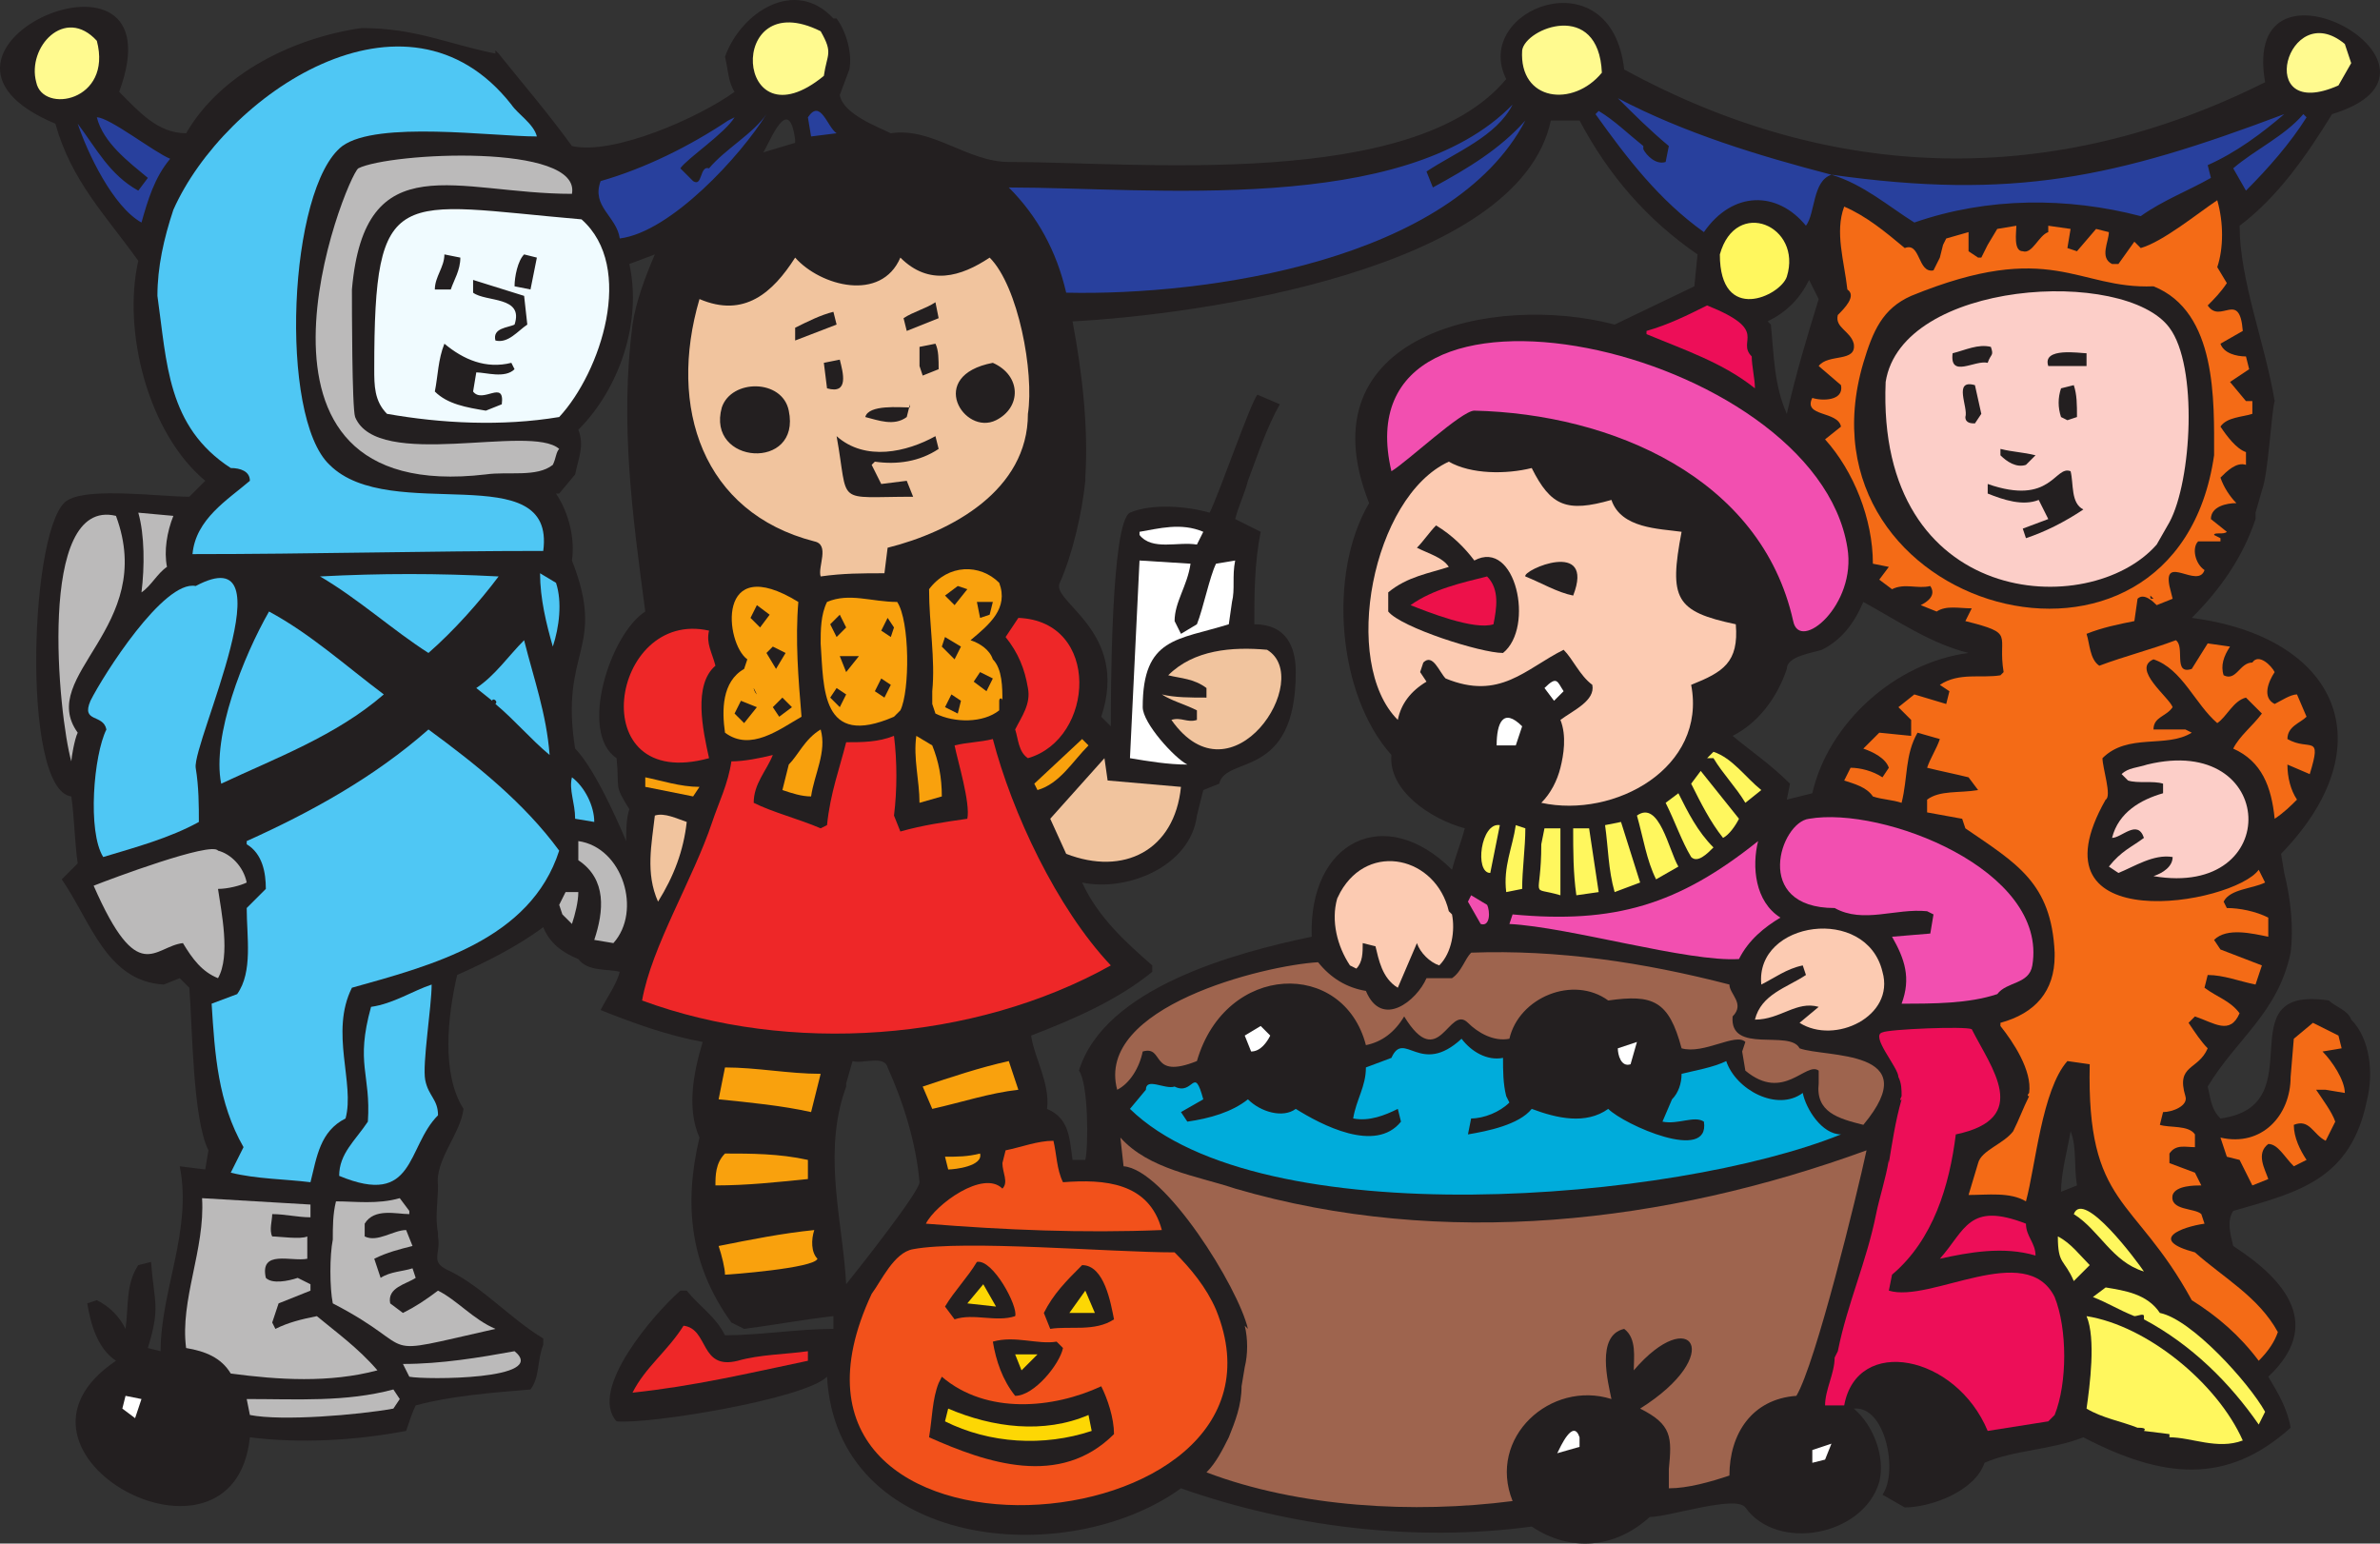
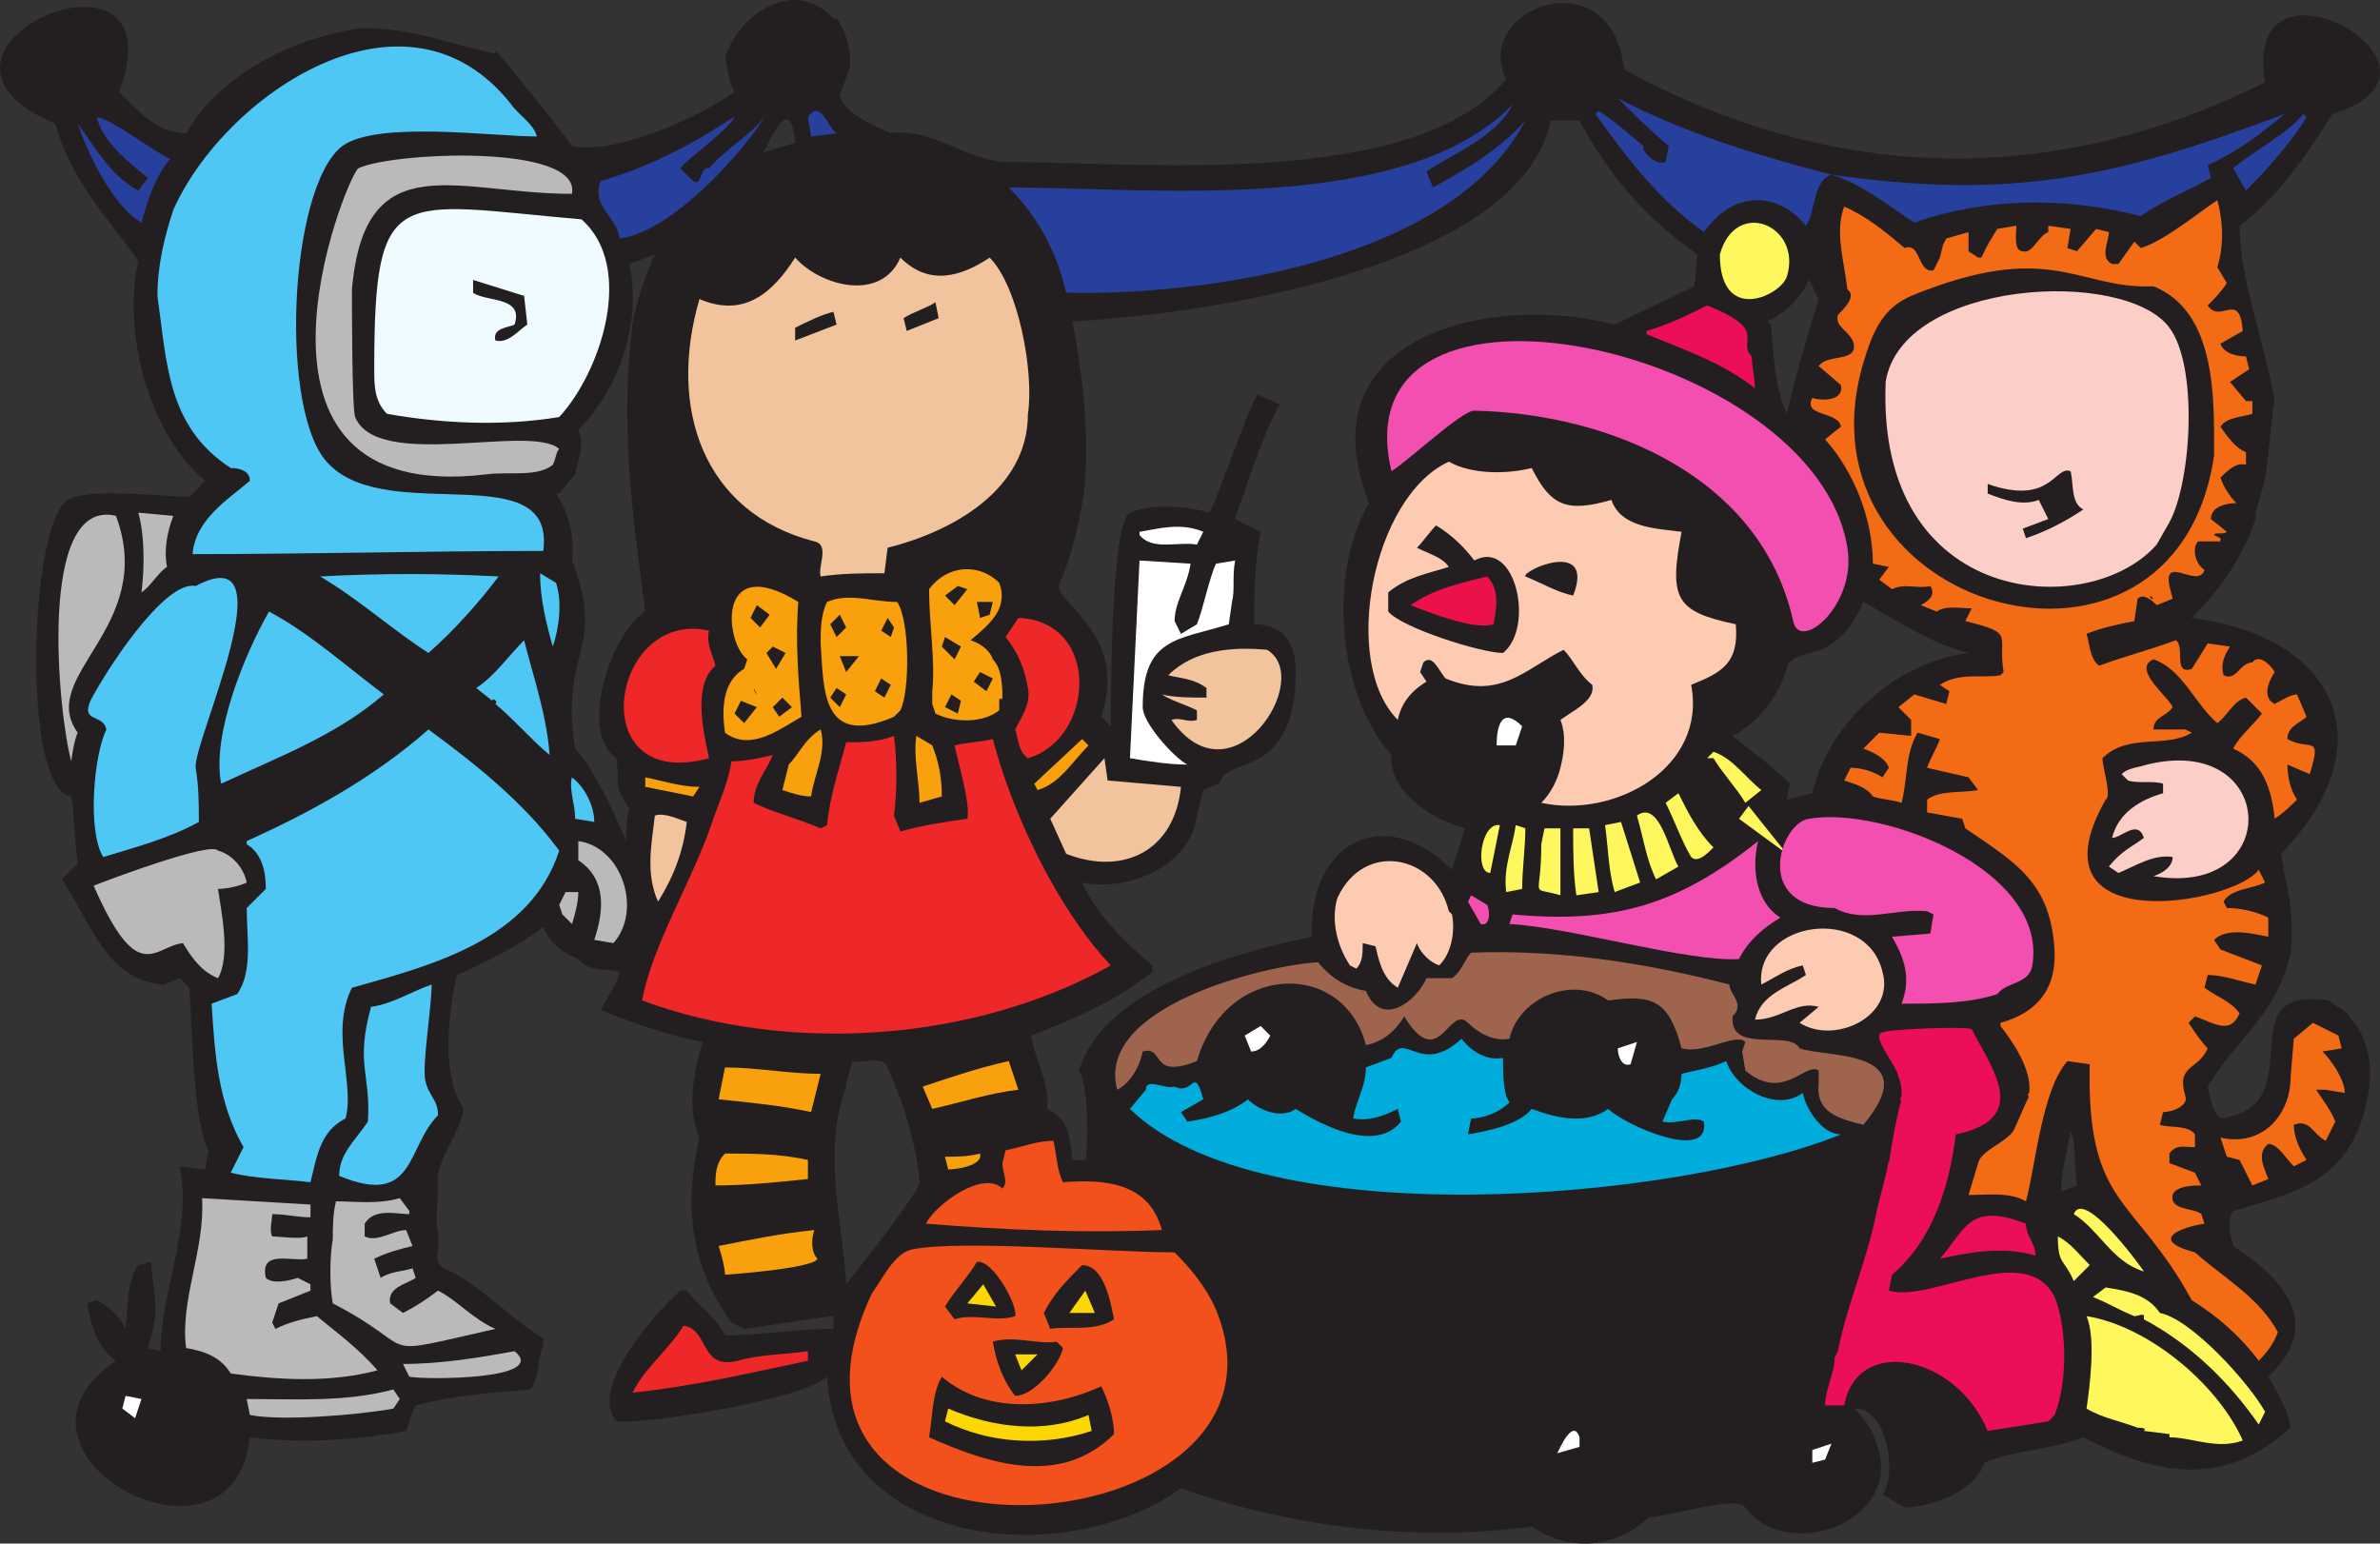
<svg xmlns="http://www.w3.org/2000/svg" width="559.801" height="363.098">
  <rect width="100%" height="100%" fill="#333333" stroke="none" />
  <path fill="#231f20" fill-rule="evenodd" d="M196.027 4.348h.75c2.25 3 3.75 8.25 3 12l-2.25 6c.75 4.5 9 7.5 12 9 9.75-1.5 18 6.75 27.75 6.75 30 0 95.25 6.75 117-19.5-8.25-16.5 24.75-29.25 27.75-2.25 49.5 27 101.25 27.75 150.75 3-6-34.5 50.25-3 15.75 7.5-6 9.75-12.75 19.5-21.75 26.25 0 12.75 6 27.75 8.25 41.25-.75 2.25-1.5 17.25-3 21l-1.5 5.25v1.5c-3 9-8.25 16.5-15 23.25 34.5 4.5 45.75 30 21 55.5l.75 4.5c1.5 6 2.25 12.75 1.5 18.75-3 14.25-12.75 20.25-19.5 31.5.75 3 .75 5.25 3 7.5 22.5-3 .75-31.5 25.5-27.75 1.5 1.5 4.5 2.25 5.25 4.5 4.5 4.5 5.25 12.75 3.75 18.75-3.75 18.75-15.75 21.75-31.5 26.25-1.5 2.25-.75 5.25 0 8.25 12.75 8.25 21 18.75 8.25 30.75 2.25 3.75 4.5 7.5 5.25 12-15 13.5-30 12-48.75 2.25-7.5 3-16.5 3-23.25 6-2.25 6.75-12.75 10.5-18.75 10.5l-5.25-3c3.75-5.25.75-21-6.75-20.25 4.5 3.75 7.5 11.25 6 17.25-3.75 12.75-24 16.5-31.5 6-2.25-3-18 2.25-22.5 2.25-8.25 7.5-18.75 8.25-27.75 2.25-27.75 3.75-57 0-82.5-9-27 19.5-81 14.25-83.25-26.25-5.25 5.25-42 11.25-49.5 10.5-6.75-7.5 9-25.5 15-30.75h1.5c3 3.75 6.75 6 9 10.5 8.25 0 17.25-1.5 25.5-1.5v-3c-6.75.75-15 2.25-21 3l-3-1.5c-9.75-13.5-11.25-27.75-7.5-43.5-3-6.75-1.5-15 .75-22.5-8.25-1.5-16.5-4.5-24-7.5 1.5-3 3.75-6 4.5-9-3-.75-7.5 0-9.75-3-3.75-1.5-6.75-3.75-8.25-7.5-6 4.5-13.5 8.25-20.25 11.25-2.25 9.75-3.75 23.25 1.5 31.5-.75 6-6.75 12-6 18 0 3.75-.75 7.5 0 11.25v.75c.75 4.5-2.25 6 3 8.25 7.5 3.75 14.25 11.25 21.75 15.75v1.5c-1.5 3.75-.75 7.5-3 10.5-9 .75-18.75 1.5-27 3.75-.75 1.5-1.5 3.75-2.25 6-12 2.25-24.75 3-36.75 1.5-3.75 36-63.75 3.75-31.5-18-4.5-3-6-9-6.75-13.5l2.25-.75c3 1.5 5.25 3.75 6.75 6.75.75-5.25 0-10.5 3-15l3-.75c.75 9.75 2.25 10.5-.75 20.25l3 .75c0-14.25 7.5-28.5 4.5-43.5l6 .75.75-4.5c-3.75-7.5-3.75-29.25-4.5-38.25l-2.25-2.25-3.75 1.5c-13.5-.75-17.25-15-24-24.75l3.75-3.75c-.75-5.25-.75-10.5-1.5-15.75-12-1.5-9.75-65.25-.75-69.75 5.25-3 21.75-.75 28.5-.75l3.75-3.75c-13.5-11.25-19.5-35.25-15.75-51.75-7.5-10.5-15.75-18.75-19.5-32.25-41.25-17.25 30-48 15-7.5 4.5 4.5 9 9.75 15.75 9.75 8.25-14.25 25.5-22.5 41.25-24.75 12.75 0 20.25 3.75 31.5 6v-.75l.75.75c6 7.5 11.25 13.5 17.25 21.75 9.75 2.25 30-6.75 38.25-12.75-1.5-2.25-1.5-5.25-2.25-8.25 3.75-10.5 16.5-18.75 25.5-9m168.75 24c-7.5 35.25-83.25 45.75-112.5 47.25 2.25 12 3.75 24.75 3 36.75v.75c-.75 7.5-3 17.25-6 24-2.25 4.5 16.5 11.25 9.75 31.5l2.25 2.25c0-6.75 0-48 4.5-50.25 5.25-2.25 13.5-1.5 18.75 0 2.25-4.5 9.75-26.25 11.25-27.75l5.25 2.25c-3 5.25-5.25 12-7.5 18-.75 3-2.25 6-3 9l6 3c-1.5 7.5-1.5 15-1.5 21.75 7.5 0 9.75 5.25 9.75 11.25 0 25.5-16.5 19.5-18 26.25l-3.75 1.5-1.5 6c-1.5 12-16.5 18-27 15.75 3.75 8.25 10.5 14.25 16.5 19.5v1.5c-8.25 6.75-18.75 11.25-28.5 15 .75 5.25 4.5 11.25 3.75 17.25 5.25 2.25 5.25 6.75 6 12h3c.75-3 .75-18-1.5-21 6-19.5 36.75-27.75 54.75-31.5-.75-22.5 17.25-31.5 33-15.75.75-3 2.25-6.75 3-9.75-8.25-2.25-18-9-17.25-17.25-12.75-14.25-15-42.75-5.25-59.25-15.75-39.75 29.25-49.5 57.75-42l18.75-9 .75-7.5c-12-8.25-21-18.75-27.75-31.5h-6.75m-185.25 7.5 7.5-2.25v-.75c-1.5-11.25-6 .75-7.5 3m-25.5 24-6 2.25c3 13.5-2.25 29.25-12 39 1.5 3.75 0 6.75-.75 10.5l-3.75 4.5h-.75c3 4.5 4.5 10.5 3.75 15.75 8.25 21-3 21 .75 44.25 5.25 5.25 12 21.75 12 21.75 0-2.25 0-5.25.75-7.5-3.75-6-2.25-4.5-3-12-9-6-1.5-29.25 6.75-34.5-3-22.5-6-44.25-3-67.5.75-5.25 3-11.25 5.25-16.5m271.5 6c-2.25 4.5-5.25 7.5-9.75 9.75l.75.75c.75 7.5.75 14.25 3.75 21 2.25-9.75 4.5-17.25 7.5-27l-2.25-4.5m12.75 75.75c-2.25 5.25-5.25 9-9.75 11.25-2.25.75-8.25 1.5-8.25 4.5-2.25 6.75-6.75 12.75-12.75 15.75 4.5 3.75 9 6.75 13.5 11.25l-.75 3.75 6-1.5c3.75-16.5 19.5-30.75 36.75-33-9-2.25-16.5-7.5-24.75-12m-237.75 108-1.5 5.25v.75l-.75 2.25c-4.5 15 0 30 .75 44.25 3-3.75 17.25-21.75 17.25-24-.75-9-3.75-18.75-7.5-27-.75-3-6-.75-8.25-1.5m286.5 16.5c-.75 4.5-2.25 9.75-2.25 14.25l3.75-1.5c-.75-4.5 0-9-1.5-12.75" />
-   <path fill="#fffa8f" fill-rule="evenodd" d="M193.777 17.848c-21 17.25-23.25-21.75-.75-10.5 3 5.25 1.5 5.25.75 10.5m183-.75c-6.75 8.25-19.5 6.75-18.75-5.25.75-5.25 18-12 18.75 5.25m-354-7.5c3.75 14.25-12.75 17.25-14.25 9.75-2.25-8.25 6.75-18 14.25-9.75m528.75.75 1.5 4.5-3 5.25c-20.25 9-12-21 1.5-9.75" />
  <path fill="#4fc7f4" fill-rule="evenodd" d="M126.277 32.098c-10.5 0-37.5-3.75-45.75 2.25-12.75 9.75-15 63.75-3 75 14.25 14.25 53.25-2.25 50.25 20.25-27 0-54.75.75-82.5.75.75-8.25 8.25-12.75 13.5-17.25 0-2.25-2.25-3-4.5-3-15-9.75-15-24.75-17.25-40.5 0-6.75 1.5-13.5 3.75-20.25 12-27 54.75-56.25 79.5-24.75 1.5 2.25 5.25 4.5 6 7.5" />
  <path fill="#28409d" fill-rule="evenodd" d="M430.777 41.098c-4.5 1.5-3.75 9-6 12-6.75-8.25-17.25-8.25-24 1.5-10.5-7.5-18-17.25-25.5-27.75l.75-.75c3.75 2.25 6.75 5.25 10.5 8.25v.75c.75 1.5 3 3.75 5.25 3l.75-3.75c-4.5-3.75-8.25-7.5-12-11.25 15.75 8.25 33 13.5 50.25 18m-95.25-.75 1.5 3.75c8.25-4.5 15.75-9 21.75-15.75-17.25 33-75 41.25-108 40.5-2.25-9.75-6.75-18-13.5-24.75 33 0 93 6.75 118.5-19.5-3.75 7.5-13.5 11.25-20.25 15.75m-138.75-9-6 .75-.75-4.5c3-4.5 4.5 2.25 6.75 3.75m-156.75 6c-3.75 4.5-5.25 9.75-6.75 15-6.75-3.75-12.75-16.5-15-23.25 4.5 6 7.5 12 14.25 15.75l2.25-3c-4.5-3.75-10.5-8.25-12-14.25 3 0 13.5 8.25 17.25 9.75m105.75 18.75c-.75-5.25-6.75-7.5-4.5-13.5 10.5-3 21-8.25 30-14.25l1.5-.75c-2.25 3.75-11.25 9.75-12.75 12l3 3c2.25 1.5 1.5-3.75 3.75-3 3.75-4.5 10.5-8.25 13.5-12.75-6 9.75-22.5 27.75-34.5 29.25m391.5-29.25c-5.25 4.5-11.25 9-18 12l.75 3c-5.25 3-11.25 5.25-16.5 9-17.25-4.5-36-4.5-53.25 1.5-6-3.75-12-9-19.5-11.25 42.75 6 66.75.75 106.5-14.25m5.25.75c-3.75 6-9 12-14.25 17.25l-3-5.25c5.25-4.5 12-7.5 16.5-12.75l.75.75" />
  <path fill="#bbbaba" fill-rule="evenodd" d="M134.527 45.598c-27 0-48.75-12-51.75 22.5 0 3.75 0 27.75.75 30 5.25 12.75 41.25 1.5 48 7.5-.75.75-.75 2.25-1.5 3.75-3.75 3-10.5 1.5-15.75 2.25-63.75 7.5-33-69.75-30-72 7.5-3.75 52.5-6 50.25 6" />
  <path fill="#f46b16" fill-rule="evenodd" d="m521.527 62.848 2.25 3.75c-1.5 2.25-3 3.75-4.5 5.25 3 4.5 7.5-3.75 8.25 6l-5.25 3c.75 2.25 3.75 3 6 3l.75 3-4.5 3 3.75 4.5h1.5v3c-2.25.75-6 .75-7.5 3 1.5 2.25 3.75 5.25 6 6v3c-2.25-.75-4.5 1.5-6 3 .75 2.25 2.25 4.5 3.75 6-2.25 0-6 .75-6 3.75l3.75 3c-.75.75-3 0-3 .75l1.5.75v.75h-5.25c-1.5 1.5-.75 5.25 1.5 6.75-1.5 4.5-9.75-3.75-8.25 3.75l.75 3-3.75 1.5c-.75-.75-3-3-4.5-1.5l-.75 5.25c-3.75.75-7.5 1.5-11.25 3 .75 2.25.75 6 3 7.5 6-2.25 12-3.75 18-6 2.25 1.5-.75 8.25 3.75 6.75l3.75-6 5.25.75c-1.5 2.25-2.25 4.5-1.5 6.75 3 1.5 3.75-3 6.75-3 1.5-2.25 4.5.75 5.25 2.25-1.5 2.25-3 6 0 7.5 1.5-.75 3.75-2.25 5.25-2.25l2.25 5.25c-1.5 1.5-4.5 2.25-4.5 5.25 5.25 3 8.25-1.5 5.25 8.25l-5.25-2.25c0 3 .75 6 2.25 8.25-1.5 1.5-3 3-5.25 4.5-.75-7.5-3-13.5-9.75-16.5 1.5-3 4.5-5.25 6.75-8.25l-3.75-3.75c-3 .75-4.5 4.5-6.75 6-5.25-4.5-8.25-12.75-15-15-5.25 2.25 3.75 9 4.5 11.25-1.5 2.25-4.5 2.25-4.5 5.25h7.5l1.5.75c-6 3.75-15 0-21 6 0 2.25 2.25 9 .75 9.75-18.75 33 30 24.75 36 16.5l1.5 3c-3 1.5-8.25 1.5-9.75 4.5l.75 1.5c3 0 6.75.75 9.75 2.25v4.5c-3.75-.75-9.75-2.25-12.75.75l1.5 2.25 9.75 3.75-1.5 4.5c-3.75-.75-7.5-2.25-11.25-2.25l-.75 3c3 2.25 6 3 8.25 6-2.25 5.25-6 2.25-10.5.75l-1.5 1.5c1.5 2.25 3 4.5 4.5 6-2.25 5.25-7.5 3.75-5.25 11.25.75 2.25-3 3.75-5.25 3.75l-.75 3c2.25.75 6.75 0 8.25 2.25v3c-2.25 0-4.5-.75-6 1.5v2.25l6 2.25 1.5 3c-1.5 0-6 0-6.75 2.25-.75 3.75 5.25 3 6.75 4.5l.75 2.25c-5.25.75-13.5 3.75-2.25 6.75 6.75 6 15 10.5 19.5 18.75-.75 2.25-2.25 4.5-4.5 6.75-4.5-6-9.75-10.5-15.75-14.25-13.5-24.75-24.75-21.75-24-55.5l-5.25-.75c-6 6.75-7.5 24.75-9.75 33-3.75-2.25-9-1.5-13.5-1.5l2.25-7.5c.75-3 6-4.5 8.25-7.5 1.5-3 2.25-5.25 3.75-8.25-.75 0 0-.75 0-.75.75-5.25-3.75-12-6.75-15.75v-.75c8.25-2.25 12.75-7.5 12.75-15.75v-.75c-.75-16.5-9-21-21-29.25l-.75-2.25-8.25-1.5v-3c3-2.25 7.5-1.5 12-2.25l-2.25-3c-3-.75-6.75-1.5-9.75-2.25.75-2.25 2.25-4.5 3-6.75l-5.25-1.5c-3 5.25-2.25 10.5-3.75 16.5-2.25-.75-4.5-.75-6.75-1.5-1.5-2.25-4.5-3-6.75-3.75l1.5-3c2.25 0 5.25.75 7.5 2.25l1.5-2.25c-.75-2.25-3.75-3.75-6-4.5l3.75-3.75 7.5.75v-3.75l-3-3 3.75-3 7.5 2.25.75-3-2.25-1.5c4.5-3 9.75-1.5 14.25-2.25l.75-.75c-1.5-9 3-9-9-12l1.5-3c-3 0-6-.75-8.25.75l-3.75-1.5c1.5-.75 3.75-2.25 2.25-4.5-3 .75-6-.75-9 .75l-3-2.25 2.25-3-3.75-.75c0-10.5-4.5-21.75-11.25-29.25l3.75-3c-.75-3.75-9-2.25-6.75-6.75 2.25.75 7.5.75 6.75-3l-5.25-4.5c2.25-3 9-.75 8.25-5.25-.75-3-4.5-3.75-3.75-6.75 1.5-1.5 4.5-4.5 2.25-6-.75-6.75-3-13.5-.75-19.5 5.25 2.25 9.75 6 14.25 9.75 3.75-1.5 3 6 6.75 5.25l1.5-3 .75-3 .75-1.5 5.25-1.5v4.5l2.25 1.5h.75l1.5-3 2.25-3.75 4.5-.75c0 1.5-.75 6 1.5 6 2.25.75 3.75-3.75 6-4.5v-1.5l5.25.75-.75 4.5 2.25.75 4.5-5.25 3 .75c0 2.25-2.25 6 .75 7.5h1.5l3.75-5.25 1.5 1.5c5.25-1.5 13.5-8.25 18-11.25 1.5 5.25 1.5 11.25 0 15.75" />
  <path fill="#f0fbff" fill-rule="evenodd" d="M136.777 51.598c12.75 11.25 4.5 36-5.25 46.5-13.5 2.25-27.75 1.5-40.5-.75-3-3-3-6.75-3-10.5 0-44.25 5.25-39 48.75-35.25" />
  <path fill="#fff75e" fill-rule="evenodd" d="M404.527 59.848c3.75-13.5 19.5-6.75 15.75 5.25-1.5 4.5-15.75 11.25-15.75-5.25" />
-   <path fill="#231f20" fill-rule="evenodd" d="M108.277 60.598c0 3-1.5 5.25-2.25 7.5h-3.75c0-3 2.25-5.25 2.25-8.25l3.75.75m18 0-1.5 7.5-3.75-.75c0-2.25.75-6 2.25-7.5l3 .75" />
  <path fill="#f1c49e" fill-rule="evenodd" d="M241.777 97.348c0 18-18 27.75-33 31.5l-.75 6c-5.25 0-9.75 0-15 .75-.75-2.25 2.25-7.5-1.5-8.25-26.25-6.75-34.5-31.5-27-57 10.5 4.5 17.25-1.5 22.5-9.75 6 6.75 20.25 10.5 24.75 0 6.75 6.75 14.25 4.5 21 0 6.75 6.75 10.5 27 9 36.75" />
  <path fill="#231f20" fill-rule="evenodd" d="M506.527 67.348c15 6 14.25 27 14.25 39.75-9 62.25-99.75 36.75-82.5-21.75 2.25-7.5 4.5-12.75 11.25-15.75 33-13.5 39-1.5 57-2.25m-383.25 2.25.75 6.75c-2.25 1.5-4.5 4.5-7.5 3.75-.75-3 3-3 4.5-3.75 2.25-6.75-6.75-5.25-9.75-7.5v-3l12 3.75" />
  <path fill="#fccec8" fill-rule="evenodd" d="M507.277 128.098c-15.75 18-66 15-63.75-38.25 3.75-24 56.25-27 66.75-12.75 6.75 9 5.25 36 0 45.75l-3 5.25" />
  <path fill="#231f20" fill-rule="evenodd" d="m220.777 74.848-7.5 3-.75-3c2.25-1.5 5.25-2.25 7.5-3.75l.75 3.75" />
  <path fill="#ed0e58" fill-rule="evenodd" d="M412.027 83.848c0 2.25.75 5.25.75 7.5-7.5-6-16.5-9-25.5-12.75v-.75c5.25-1.5 9.75-3.75 14.25-6 15 6 6.75 8.25 10.5 12" />
  <path fill="#231f20" fill-rule="evenodd" d="m196.777 76.348-9.75 3.75v-3c3-1.5 6-3 9-3.75l.75 3" />
  <path fill="#f24fb0" fill-rule="evenodd" d="M327.277 110.848c-12.75-54 99.75-29.25 107.25 18 2.25 13.5-11.25 24.75-12.75 17.25-7.5-33.75-42.75-48.75-75-49.5-3 0-15.75 12-19.5 14.25" />
-   <path fill="#231f20" fill-rule="evenodd" d="M220.027 80.848c.75 1.5.75 3.75.75 6l-3.75 1.5-.75-2.25v-4.5l3.75-.75m-99.75 4.5.75 1.5c-2.25 2.25-6.75.75-9 .75l-.75 4.5c2.25 3 7.5-3 6.75 3l-3.75 1.5c-4.5-.75-9-1.5-12-4.5.75-3.75.75-7.5 2.25-11.25 4.5 3.75 9.75 6 15.75 4.5m347.25 0c-3-.75-9 3.75-8.25-2.25 3-.75 6-2.25 9-1.5.75 2.25 0 1.5-.75 3.75m23.25.75h-9c-1.5-4.5 7.5-3 9-3v3m-296.25 5.25-.75-6 3.75-.75c.75 3 2.25 8.25-3 6.75m39-6c6.75 3 6.75 10.5.75 13.5-7.5 3.75-16.5-10.5-.75-13.5m255 12.75-2.25.75-1.5-.75c-.75-2.25-.75-4.5 0-6.75l3-.75c.75 2.25.75 4.5.75 7.5m-303-1.5c3 14.25-19.5 12.75-15.75-.75 2.25-6.75 14.25-6.75 15.75.75m280.5.75-1.5 2.25c-.75 0-2.25 0-2.25-1.5.75-2.25-3-9 2.25-7.5l1.5 6.75m-252-1.5v-.75l-.75 3c-3 2.25-6.75.75-9.75 0 .75-3 8.25-2.25 10.5-2.25m6 6.75.75 3c-4.5 3-9.75 3.75-15 3l-.75.75 2.25 4.5 6-.75 1.5 3.75c-18.75 0-15 2.25-18-14.25 6.75 6 16.5 3.75 23.25 0m258.75 4.5-2.25 2.25c-2.25.75-4.5-.75-6-2.25v-1.5c3 .75 5.25.75 8.25 1.5" />
  <path fill="#fccbb2" fill-rule="evenodd" d="M360.277 110.098c4.5 9 8.25 10.5 18.75 7.5 2.25 6.75 11.25 6.75 16.5 7.5-3 15.75-1.5 18.75 12.75 21.75.75 9-3 11.25-10.5 14.25 3.75 19.5-18 31.5-35.25 27.75 2.25-2.25 3.75-5.25 4.5-8.25s1.5-7.5 0-11.25c3-2.25 8.25-4.5 7.5-8.25-3-2.25-4.5-6-6.75-8.25-9 4.5-15 12-27.75 6.75-1.5-1.5-3-6-5.25-3.75l-.75 2.25 1.5 2.25c-3.75 2.25-6 5.25-6.75 9-13.5-13.5-6-52.5 12-60.75 5.25 3 13.5 3 19.5 1.5" />
  <path fill="#231f20" fill-rule="evenodd" d="M487.027 110.848c.75 3 0 7.5 3 9-4.5 3-9 5.25-13.5 6.75l-.75-2.25 6-2.25-2.25-4.5c-3.75 1.5-8.25 0-12-1.5v-2.25c15 5.25 15.75-4.5 19.5-3" />
  <path fill="#bbbaba" fill-rule="evenodd" d="M27.277 121.348c9.75 26.25-18.75 37.5-9 51-.75 1.5-1.5 6-1.5 6.75-3-10.5-8.25-62.25 10.5-57.75m13.5 0c-1.5 3.75-2.25 8.25-1.5 12-2.25 1.5-3.75 4.5-6 6 .75-6 .75-13.5-.75-18.75l8.25.75" />
  <path fill="#231f20" fill-rule="evenodd" d="M346.777 131.848c9.75-5.25 14.25 15.75 6.75 21.75-5.25 0-24-6-27-9.75v-4.5c4.5-3.75 9.75-4.5 14.25-6-1.5-2.25-4.5-3-7.5-4.5 1.5-1.5 3-3.75 4.5-5.25 3.75 2.25 6.75 5.25 9 8.25" />
  <path fill="#fff" fill-rule="evenodd" d="m283.027 125.098-1.5 3c-4.5-.75-10.5 1.5-13.5-2.25v-.75c4.5-.75 9.75-2.25 15 0m7.5 6.75c-.75 3.75 0 6.75-.75 9.75l-.75 5.25c-12 3.75-20.25 3-20.25 19.5 0 3.75 7.5 12 10.5 13.5-4.5 0-9-.75-13.5-1.5l2.25-46.5 12 .75c-.75 5.25-3.75 9-3.75 13.5l1.5 3 3.75-2.25c1.5-3.75 3-11.25 4.5-14.25l4.5-.75" />
  <path fill="#231f20" fill-rule="evenodd" d="M370.027 140.098c-3.75-.75-7.5-3-11.25-4.5-.75-1.5 16.5-9 11.25 4.5" />
  <path fill="#f9a10d" fill-rule="evenodd" d="M235.027 137.098c2.25 6-2.25 9.75-6.75 13.5 2.25.75 4.5 2.25 5.25 4.5 2.25 2.25 2.25 6.75 2.25 9.75 0-.75-.75-.75-.75 0v2.25c-3.75 3-10.5 3-15 .75l-.75-2.25v-3c.75-7.5-.75-15.75-.75-24 4.5-6 12-6 16.5-1.5" />
  <path fill="#4fc7f4" fill-rule="evenodd" d="M130.777 137.098c1.5 4.5.75 10.5-.75 15-1.5-5.25-3-11.25-3-17.25l3.75 2.25m-13.5-1.5c-4.5 6-10.5 12.75-16.5 18-8.25-5.25-16.5-12.75-25.5-18 14.25-.75 27.75-.75 42 0" />
  <path fill="#ed114a" fill-rule="evenodd" d="M351.277 146.848c-4.5 1.5-15.75-3-19.5-4.5 5.25-3.75 12-5.25 18-6.75 3 3 2.25 7.5 1.5 11.25" />
  <path fill="#4fc7f4" fill-rule="evenodd" d="M46.777 193.348c-6.75 3.75-15 6-22.5 8.25-3.75-6-2.25-24 .75-30-.75-3.75-6-1.5-3.75-6.75 3-6 17.25-28.5 24.75-27 22.5-12-.75 36.75 0 42.75.75 4.5.75 9 .75 12.75" />
  <path fill="#f9a10d" fill-rule="evenodd" d="M187.777 141.598c-.75 9 0 18 .75 27-5.25 3-12 8.25-18 3.75-.75-5.25-.75-12 4.5-15l.75-2.25c-5.25-3.75-7.5-25.5 12-13.5" />
  <path fill="#231f20" fill-rule="evenodd" d="m227.527 138.598-3 3.75-2.25-2.25 3-2.25 2.25.75m279 2.25c-.75 0-.75 0-.75-.75l.75.75m-273 .75-.75 3-2.25.75-.75-3.75h3.75" />
  <path fill="#f9a10d" fill-rule="evenodd" d="M211.027 141.598c3 4.5 3 21 .75 25.5l-1.5 1.5c-17.25 7.5-16.5-6.75-17.25-17.25 0-3 0-6.75 1.5-9.75 5.25-2.25 10.5 0 16.5 0" />
  <path fill="#231f20" fill-rule="evenodd" d="m181.027 144.598-2.25 3-2.25-2.25 1.5-3 3 2.25" />
  <path fill="#4fc7f4" fill-rule="evenodd" d="M90.277 163.348c-11.25 9.75-25.5 15-38.25 21-2.25-11.25 5.25-30 11.25-40.5 9.75 5.25 18 12.75 27 19.5" />
  <path fill="#231f20" fill-rule="evenodd" d="m199.027 147.598-2.25 2.25-1.5-3 2.25-2.25 1.5 3m11.25 0-.75 2.25-2.25-1.5 1.5-3 1.5 2.25" />
  <path fill="#ee2728" fill-rule="evenodd" d="M241.777 178.348c-2.25-1.5-2.25-4.5-3-6.75 1.5-3 3.75-6 3-9.75-.75-4.5-2.25-8.25-5.25-12l3-4.5c19.5.75 18 28.5 2.25 33m-75-30c-.75 3 .75 5.25 1.5 8.25-5.25 4.5-3 15-1.5 21.75-30 8.25-23.25-35.25 0-30" />
  <path fill="#231f20" fill-rule="evenodd" d="m226.027 152.098-1.5 3-3-3 .75-2.25 3.75 2.25" />
  <path fill="#4fc7f4" fill-rule="evenodd" d="M123.277 150.598c2.25 9 5.25 17.25 6 27-4.5-3.75-8.25-8.25-12.75-12 .75-.75-.75-1.5-.75-.75l-3.75-3c4.5-3 7.5-7.5 11.25-11.25" />
  <path fill="#231f20" fill-rule="evenodd" d="m184.777 153.598-2.25 3.75-2.25-3.75 1.5-1.5 3 1.5" />
  <path fill="#f1c49e" fill-rule="evenodd" d="M275.527 169.348c2.25-.75 3.75.75 6 0v-2.25c-3-1.5-6-2.25-8.25-3.75 3 .75 6.75.75 10.5.75v-2.25c-3-2.25-6-2.25-9-3 6-6 15-6.75 23.25-6 11.25 6.75-8.25 36.75-22.5 16.5" />
  <path fill="#231f20" fill-rule="evenodd" d="m202.027 154.348-3 3.75-1.5-3.75zm31.5 5.25-1.5 3-3-2.25 1.5-2.25 3 1.5m-24 1.5-1.5 3-2.25-1.5 1.5-3 2.25 1.5" />
-   <path fill="#fff" fill-rule="evenodd" d="m367.777 162.598-2.25 2.25-2.25-3c3-3 3-1.5 4.5.75" />
  <path fill="#231f20" fill-rule="evenodd" d="m178.027 163.348-.75-1.5s0 .75.75 1.5m21 0-1.5 3-2.25-2.25 1.5-2.25 2.25 1.5m27 1.5-.75 3-3-1.5 1.5-3 2.25 1.5m-39.75 1.5-3 2.25-1.5-2.25 2.25-2.25 2.25 2.25m-8.25 0-3 3.75-2.25-2.25 1.5-3 3.75 1.5" />
  <path fill="#fff" fill-rule="evenodd" d="m358.027 170.848-1.5 4.5h-4.5c0-5.25 1.5-9 6-4.5" />
  <path fill="#f9a10d" fill-rule="evenodd" d="M190.777 187.348c-2.25 0-4.5-.75-6.75-1.5l1.5-6c2.25-2.25 3.75-6 7.5-8.25 1.5 5.25-1.5 10.5-2.25 15.75" />
  <path fill="#4fc7f4" fill-rule="evenodd" d="M131.527 200.098c-6.75 21-30 27-48.75 32.25-5.25 10.5.75 22.5-1.5 30.75-6 3-6.75 9-8.25 15-6-.75-12.75-.75-18.75-2.25l3-6c-6-10.5-6.75-21.75-7.5-33.75l6-2.25c3.75-5.25 2.25-13.5 2.25-20.25l4.5-4.5c0-3.75-.75-8.25-4.5-10.5v-.75c15-6.75 30-15 42.75-26.25 11.25 8.25 22.5 17.25 30.75 28.5" />
  <path fill="#ee2728" fill-rule="evenodd" d="M210.277 173.098c.75 6 .75 12.75 0 18.75l1.5 3.75c5.25-1.5 10.5-2.25 15.75-3 .75-3.75-2.25-13.5-3-17.25 3-.75 6-.75 9-1.5 4.5 17.25 15 39.75 27.75 53.25-32.25 18-75.75 21-110.25 8.25 2.25-12.75 12-28.5 16.5-42 1.5-4.5 3.75-9 4.5-14.25 3 0 6.75-.75 9.75-1.5-1.5 3.75-4.5 6.75-4.5 11.25 4.5 2.25 10.5 3.75 15.75 6l1.5-.75c.75-7.5 3-13.5 4.5-19.5 3.75 0 7.5 0 11.25-1.5" />
  <path fill="#f9a10d" fill-rule="evenodd" d="M219.277 175.348c1.5 3.75 2.25 7.5 2.25 12l-5.25 1.5c0-5.25-1.5-10.5-.75-15.75l3.75 2.25m36.75 0c-3.75 3.75-6.75 9-12 10.5l-.75-1.5 11.25-10.5 1.5 1.5" />
  <path fill="#fff75e" fill-rule="evenodd" d="m414.277 185.848-3.75 3c-2.25-3.75-5.25-6.75-7.5-10.5h-1.5l1.5-1.5c4.5 1.5 7.5 6 11.25 9" />
  <path fill="#f1c49e" fill-rule="evenodd" d="m260.527 183.598 17.25 1.5c-1.5 15-13.5 21-27 15.75l-3.75-8.25 12.75-14.25.75 5.25" />
  <path fill="#fccec8" fill-rule="evenodd" d="M506.527 206.098c2.25-.75 4.5-2.25 4.5-4.5-4.5-.75-9 2.25-12.75 3.75l-2.25-1.5c3-3.75 5.25-4.5 8.25-6.75-1.5-4.5-5.25 0-7.5 0 1.5-6 6.75-9 12-10.5v-2.25c-2.25-.75-6 0-8.25-.75l-1.5-1.5c1.5-1.5 3.75-1.5 6-2.25 30.75-7.5 32.25 31.5 1.5 26.25" />
-   <path fill="#fff75e" fill-rule="evenodd" d="M409.027 192.598c-.75 1.5-2.25 3.75-3.75 4.5-3-3.75-5.25-8.25-7.5-12.75l2.25-3 9 11.25" />
+   <path fill="#fff75e" fill-rule="evenodd" d="M409.027 192.598l2.25-3 9 11.25" />
  <path fill="#4fc7f4" fill-rule="evenodd" d="m139.777 193.348-4.5-.75c0-3.75-1.5-6.75-.75-9.75 3 2.25 5.25 6.75 5.25 10.5" />
  <path fill="#f9a10d" fill-rule="evenodd" d="m164.527 185.098-1.5 2.25-11.25-2.25v-2.25c3.75.75 8.25 2.25 12.75 2.25" />
  <path fill="#fff75e" fill-rule="evenodd" d="M403.027 199.348c-1.5 1.5-3.75 3.75-5.25 2.25-2.25-3.75-3.75-8.25-6-12.75l3-2.25c2.25 4.5 4.5 9 8.25 12.75m-8.25 4.5-5.25 3c-2.25-4.5-3-9.75-4.5-15 5.25-3.75 7.5 8.25 9.75 12" />
  <path fill="#f1c49e" fill-rule="evenodd" d="M161.527 193.348c-.75 6.75-3 12.75-6.75 18.75-3-6.75-1.5-13.5-.75-20.25 2.25-.75 5.25.75 7.5 1.5" />
  <path fill="#f24fb0" fill-rule="evenodd" d="M469.777 233.848c-6.75 2.25-15 2.25-22.5 2.25 2.25-6 .75-10.5-2.25-15.75l9-.75.75-4.5-1.5-.75c-7.5-.75-15 3-21.75-.75-19.5 0-12.75-20.25-6-21 17.25-3 56.25 12 52.5 34.5-.75 4.5-6 3.75-8.25 6.75" />
  <path fill="#fff75e" fill-rule="evenodd" d="m385.777 207.598-6 2.25c-1.5-5.25-1.5-10.5-2.25-15.75l3.75-.75 4.5 14.25m-27-12.75c0 4.5-.75 9.75-.75 14.25l-3.75.75c-.75-6 1.5-10.5 2.25-15.75l2.25.75m-6-.75-2.25 11.25c-3.75 0-2.25-12 2.25-11.25m14.25.75v15.75c-7.5-2.25-4.5 1.5-4.5-12l.75-3.75h3.75m6.75 0c.75 5.25 1.5 9.75 2.25 15l-5.25.75c-.75-5.25-.75-10.5-.75-15.75h3.75" />
  <path fill="#f24fb0" fill-rule="evenodd" d="M418.777 215.848c-3.75 2.25-7.5 5.25-9.75 9.75-12 .75-39.75-7.5-54-8.25l.75-2.25c24 2.25 39-2.25 57.75-17.25-1.5 6-.75 14.25 5.25 18" />
  <path fill="#bbbaba" fill-rule="evenodd" d="m144.277 221.848-4.5-.75c2.25-6.75 3-14.25-3.75-18.75v-4.5c10.5 1.5 15 16.5 8.25 24m-86.25-14.25c-1.5.75-4.5 1.5-6.75 1.5.75 5.25 3 15.75 0 21-3.75-1.5-6-4.5-8.25-8.25-6.75.75-10.5 10.5-21-13.5 3.75-1.5 27.75-10.5 29.25-8.25 3 .75 6 3.75 6.75 7.5" />
  <path fill="#fccbb2" fill-rule="evenodd" d="m340.777 214.348.75.75c.75 3.75 0 9-3 12-2.25-.75-4.5-3-5.25-5.25l-4.5 10.5c-3.75-2.25-4.5-6.75-5.25-9.75l-3-.75c0 2.25 0 4.5-1.5 6l-1.5-.75c-3-4.5-4.5-10.5-3-15.75l.75-1.5c6.75-12 22.5-8.25 25.5 4.5" />
  <path fill="#bbbaba" fill-rule="evenodd" d="M136.027 209.848c0 2.25-.75 5.25-1.5 7.5l-2.25-2.25-.75-2.25 1.5-3h3" />
  <path fill="#f24fb0" fill-rule="evenodd" d="M349.777 212.848c.75 1.5.75 5.25-1.5 4.5l-3-5.25.75-1.5 3.75 2.25" />
  <path fill="#fccbb2" fill-rule="evenodd" d="m423.277 240.598 4.5-3.75c-5.25-1.5-9 3-15 3 1.5-6 7.5-7.5 12-10.5l-.75-2.25c-3.75.75-6.75 3-9.75 4.5-1.5-15 24.75-18.75 28.5-3 3 10.5-11.25 17.25-19.5 12" />
  <path fill="#9e644e" fill-rule="evenodd" d="M406.777 231.598c0 2.25 3.75 4.5.75 7.5-.75 9 13.5 3 15.75 7.5 6 2.25 30 0 15 18-6-1.5-11.25-3-10.5-9.75v-3c-3-2.25-8.25 7.5-17.25 0l-.75-4.5.75-2.25c-2.25-2.25-9.75 3-15 1.5-3-11.25-6.75-12.75-17.25-11.25-8.25-6-21-.75-23.25 9-3.75.75-7.5-1.5-9.75-3.75-4.5-4.5-6.75 12-15-1.5-2.25 3.75-5.25 6-9 6.75-5.25-20.25-33-19.5-39.75 3.75-11.25 4.5-7.5-3.75-12.75-2.25-.75 3.75-3 7.5-6 9-5.25-19.5 34.5-29.25 47.25-30 3 3.75 6.75 6 11.25 6.75 3.75 9 12 2.25 14.25-3h6c2.25-1.5 3-4.5 4.5-6 20.25-.75 40.5 2.25 60.75 7.5" />
  <path fill="#4fc7f4" fill-rule="evenodd" d="M103.027 262.348c-7.5 7.5-5.25 21.75-23.25 14.25 0-5.25 3.75-8.25 6.75-12.75.75-11.25-3-13.5.75-27 5.25-.75 9.75-3.75 14.25-5.25 0 5.25-2.25 18.75-1.5 22.5s3 4.5 3 8.25" />
  <path fill="#f46b16" fill-rule="evenodd" d="m550.027 243.598.75 3-4.5.75c2.25 2.25 5.25 6.75 5.25 9.75l-4.5-.75h-2.25c1.5 2.25 3.75 5.25 4.5 7.5l-2.25 4.5c-3-1.5-3.75-5.25-7.5-3.75 0 3 1.5 6 3 8.25l-3 1.5c-2.25-2.25-3.75-5.25-6-5.25-3 2.25-.75 6 0 8.25l-3.75 1.5-3-6-3-.75-1.5-4.5c9.75 2.25 16.5-5.25 16.5-14.25l.75-9 4.5-3.75 6 3" />
  <path fill="#fff" fill-rule="evenodd" d="M298.777 243.598c-.75 1.5-2.25 3.75-4.5 3.75l-1.5-3.75 3.75-2.25 2.25 2.25" />
  <path fill="#ed0e58" fill-rule="evenodd" d="M463.777 242.098c4.5 9 14.25 21-3.75 24.75-1.5 12-5.25 24.75-15 33l-.75 3.75c9.75 3 32.25-12 39 1.5 3 7.5 3 20.25 0 27.75l-1.5 1.5-14.25 2.25c-7.5-18-30.75-22.5-33.75-6h-4.5c0-3.75 2.25-7.5 2.25-11.25l.75-1.5c2.25-11.25 6.75-21 9-32.25.75-3.75 2.25-8.25 3-12.75v.75c.75-4.5 1.5-9.75 3-15-.75.75 0-.75 0-.75 0-1.5 0-3-.75-4.5 0-2.25-6.75-9.75-3.75-10.5 1.5-.75 19.5-1.5 21-.75" />
  <path fill="#00acdb" fill-rule="evenodd" d="M353.527 248.848c0 3 0 6 .75 9l.75 1.5c-2.25 2.25-6 3.75-9 3.75l-.75 3.75c4.5-.75 12-2.25 15-6 6 2.25 12.75 3.75 18 0 3.75 3.75 24 12.75 22.5 3-2.25-1.5-6 .75-9.75 0l2.25-5.25c1.5-1.5 2.25-3.75 2.25-6 3-.75 7.5-1.5 10.5-3 2.25 6.75 12 12 18 7.5.75 3.75 4.5 9.75 9 9.75-39 15.75-136.5 24-167.25-6l3.75-4.5c0-3 4.5 0 6.75-.75 4.5 2.25 4.5-5.25 6.75 3l-5.25 3 1.5 2.25c5.25-.75 10.5-2.25 14.25-5.25 3 3 8.25 4.5 11.25 2.25 6 3.75 18.75 10.5 24.75 3l-.75-3c-3 1.5-6.75 3-10.5 2.25.75-4.5 3-7.5 3-12l6-2.25c3-6.75 6.75 4.5 16.5-4.5 2.25 3 6 5.25 9.75 4.5" />
  <path fill="#fff" fill-rule="evenodd" d="m385.027 245.098-1.5 5.25c-2.25.75-3-2.25-3-3.75l4.5-1.5" />
  <path fill="#f9a10d" fill-rule="evenodd" d="M239.527 256.348c-6.75.75-13.5 3-20.25 4.5l-2.25-5.25c6.75-2.25 13.5-4.5 20.25-6l2.25 6.75m-46.5-3.75-2.25 9c-6.75-1.5-14.25-2.25-21.75-3l1.5-7.5c7.5 0 15 1.5 22.5 1.5" />
-   <path fill="#9e644e" fill-rule="evenodd" d="M439.027 270.598c-2.25 10.5-12 50.25-16.5 57.75-10.5.75-15.75 9-15.75 18.75-4.5 1.5-9.75 3-14.25 3v-4.5c.75-7.5.75-10.5-6.75-14.25 20.25-12.75 12-24.75-1.5-9 0-3 .75-7.5-2.25-9.75-6.75 1.5-3.75 12.75-3 16.5-14.25-4.5-29.25 9-23.25 24-23.25 3-50.25 1.5-72-6.75 2.25-2.25 3.75-5.25 5.25-8.25 1.5-3.75 3-7.5 3-12l.75-4.5c.75-3 .75-6.75 0-9.75l.75.75c-2.25-9.75-19.5-37.5-29.25-38.25l-.75-6.75c6.75 7.5 18 9 27 12 48.75 14.25 101.25 8.25 148.5-9" />
  <path fill="#f2511b" fill-rule="evenodd" d="M247.777 268.348c.75 3 .75 6.75 2.25 9.75 9.75-.75 20.25 0 23.25 11.25-18.75.75-36.75 0-55.5-1.5 2.25-4.5 13.5-12.75 18-8.25 1.5-1.5 0-3.75 0-6l.75-3c3.75-.75 7.5-2.25 11.25-2.25" />
  <path fill="#f9a10d" fill-rule="evenodd" d="M230.527 271.348c.75 3-6 3.75-7.5 3.75l-.75-3c3 0 5.25 0 8.25-.75m-40.5 1.5v4.5c-7.5.75-14.25 1.5-21.75 1.5 0-2.25 0-5.25 2.25-7.5 6 0 12.75 0 19.5 1.5" />
  <path fill="#bbbaba" fill-rule="evenodd" d="M73.027 286.348c-3 0-6-.75-9-.75 0 1.5-.75 3.75 0 5.25 1.5 0 6.75.75 8.25 0v5.25c-3.75.75-11.25-2.25-9.75 4.5 1.5 1.5 5.25.75 7.5 0l3 1.5v1.5l-7.5 3-1.5 4.5.75 1.5c3-1.5 6-2.25 9.75-3 4.5 3.75 9.75 7.5 14.25 12.75-11.25 3-23.25 2.25-34.5.75-2.25-3.75-6-5.25-10.5-6-1.5-11.25 4.5-23.25 3.75-35.25l25.5 1.5v3" />
  <path fill="#bbbaba" fill-rule="evenodd" d="M96.277 284.848v.75c-3 0-8.25-1.5-10.5 2.25v3c3 1.5 6.75-1.5 9.75-1.5l1.5 3.75c-3 .75-6 1.5-9 3l1.5 4.5c2.25-1.5 5.25-1.5 7.5-2.25l.75 2.25c-2.25 1.5-6.75 2.25-6 6l3 2.25c3-1.5 5.25-3 8.25-5.25 4.5 2.25 8.25 6.75 13.5 9-30 6.75-16.5 5.25-38.25-6-.75-3.75-.75-11.25 0-15 0-3 0-6 .75-9 4.5 0 9.75.75 15-.75l2.25 3" />
  <path fill="#fff75e" fill-rule="evenodd" d="M504.277 299.098c-7.5-2.25-10.5-9.75-16.5-13.5 2.25-6 15 11.25 16.5 13.5" />
  <path fill="#ed0e58" fill-rule="evenodd" d="M476.527 287.848c0 3 2.25 4.5 2.25 7.5-7.5-2.25-15.75-.75-22.5.75 6-6.75 6.75-13.5 20.25-8.25" />
  <path fill="#f9a10d" fill-rule="evenodd" d="M191.527 289.348c-.75 2.25-.75 5.25.75 6.75-.75 2.25-21 3.75-21.75 3.75 0-1.5-.75-4.5-1.5-6.75 7.5-1.5 15-3 22.5-3.75" />
  <path fill="#fff75e" fill-rule="evenodd" d="m491.527 297.598-3.75 3.75c-2.25-5.25-3.75-3.75-3.75-10.5 3 1.5 5.25 4.5 7.5 6.75" />
  <path fill="#f2511b" fill-rule="evenodd" d="M276.277 294.598c3.75 3.75 7.5 8.25 9.75 13.5 23.25 57-114 66.75-81-3.75 2.25-3 5.25-9.75 9.75-10.5 12-2.25 46.5.75 61.5.75" />
  <path fill="#231f20" fill-rule="evenodd" d="M238.777 309.598c-4.5 1.5-9.75-.75-14.25.75l-2.25-3c2.25-3.75 5.25-6.75 7.5-10.5 3.75-.75 9.75 10.5 9 12.75m23.25.75c-4.5 3-10.5 1.5-15 2.25l-1.5-3.75c2.25-4.5 5.25-7.5 9-11.25 5.25 0 6.75 9 7.5 12.75" />
  <path fill="#fdd704" fill-rule="evenodd" d="m234.277 307.348-6.75-.75 3.75-4.5zm0 0" />
  <path fill="#fff75e" fill-rule="evenodd" d="M508.027 308.848c7.5 1.5 21 16.5 24.75 23.25l-1.5 3c-6.75-9.75-15.75-18.75-27-24.75v-.75c0-.75-1.5 0-2.25 0-3.75-1.5-6-3-9.75-4.5l3-2.25c4.5.75 9.75 1.5 12.75 6" />
  <path fill="#fdd704" fill-rule="evenodd" d="M257.527 308.848h-6l3.75-5.25 2.25 5.25" />
  <path fill="#fff75e" fill-rule="evenodd" d="M527.527 338.848c-6 2.25-12-.75-17.25-.75v-.75l-6-.75c.75-.75-.75-.75-1.5-.75-3.75-1.5-8.25-2.25-12-4.5.75-5.25 2.25-16.5 0-21.75 14.25 2.25 30.75 15.75 36.75 29.25" />
  <path fill="#ee2728" fill-rule="evenodd" d="M190.027 317.848v2.25c-14.25 3-27 6-41.25 7.5 3-6 8.25-9.75 12-15.75 6 .75 3.75 10.5 12.75 8.25 5.25-1.5 11.25-1.5 16.5-2.25" />
  <path fill="#231f20" fill-rule="evenodd" d="m248.527 315.598 1.5 1.5c-.75 3.75-6.75 11.25-11.25 11.25-3-3.75-4.5-8.25-5.25-12.75 5.25-1.5 10.5.75 15 0" />
  <path fill="#bbbaba" fill-rule="evenodd" d="m96.277 323.848-1.5-3c9 0 18-1.5 26.25-3 8.25 6.75-21 6.75-24.75 6" />
  <path fill="#fdd704" fill-rule="evenodd" d="m244.027 318.598-3.75 3.75-1.5-3.75zm0 0" />
  <path fill="#231f20" fill-rule="evenodd" d="M259.027 326.098c1.5 3 3 7.5 3 11.25-12.75 12.75-30 6.75-43.5.75.75-4.5.75-9 2.25-12.75l.75-1.5c10.5 9 26.25 7.5 37.5 2.25" />
  <path fill="#bbbaba" fill-rule="evenodd" d="m94.027 329.098-1.5 2.25c-8.25 1.5-26.25 3-33.75 1.5l-.75-3.75c12 0 23.25.75 34.5-2.25l1.5 2.25" />
  <path fill="#fff" fill-rule="evenodd" d="m33.277 329.098-1.5 4.5-3-2.25.75-3 3.75.75" />
  <path fill="#fdd704" fill-rule="evenodd" d="m256.027 332.848.75 3.75c-11.25 3.75-24 3-34.5-2.25l.75-3c10.5 4.5 22.5 6 33 1.5" />
  <path fill="#fff" fill-rule="evenodd" d="m371.527 340.348-5.25 1.5c.75-1.5 3.75-8.25 5.25-3.75v2.25m59.25-.75-1.5 3.75-3 .75v-3l4.5-1.5" />
</svg>